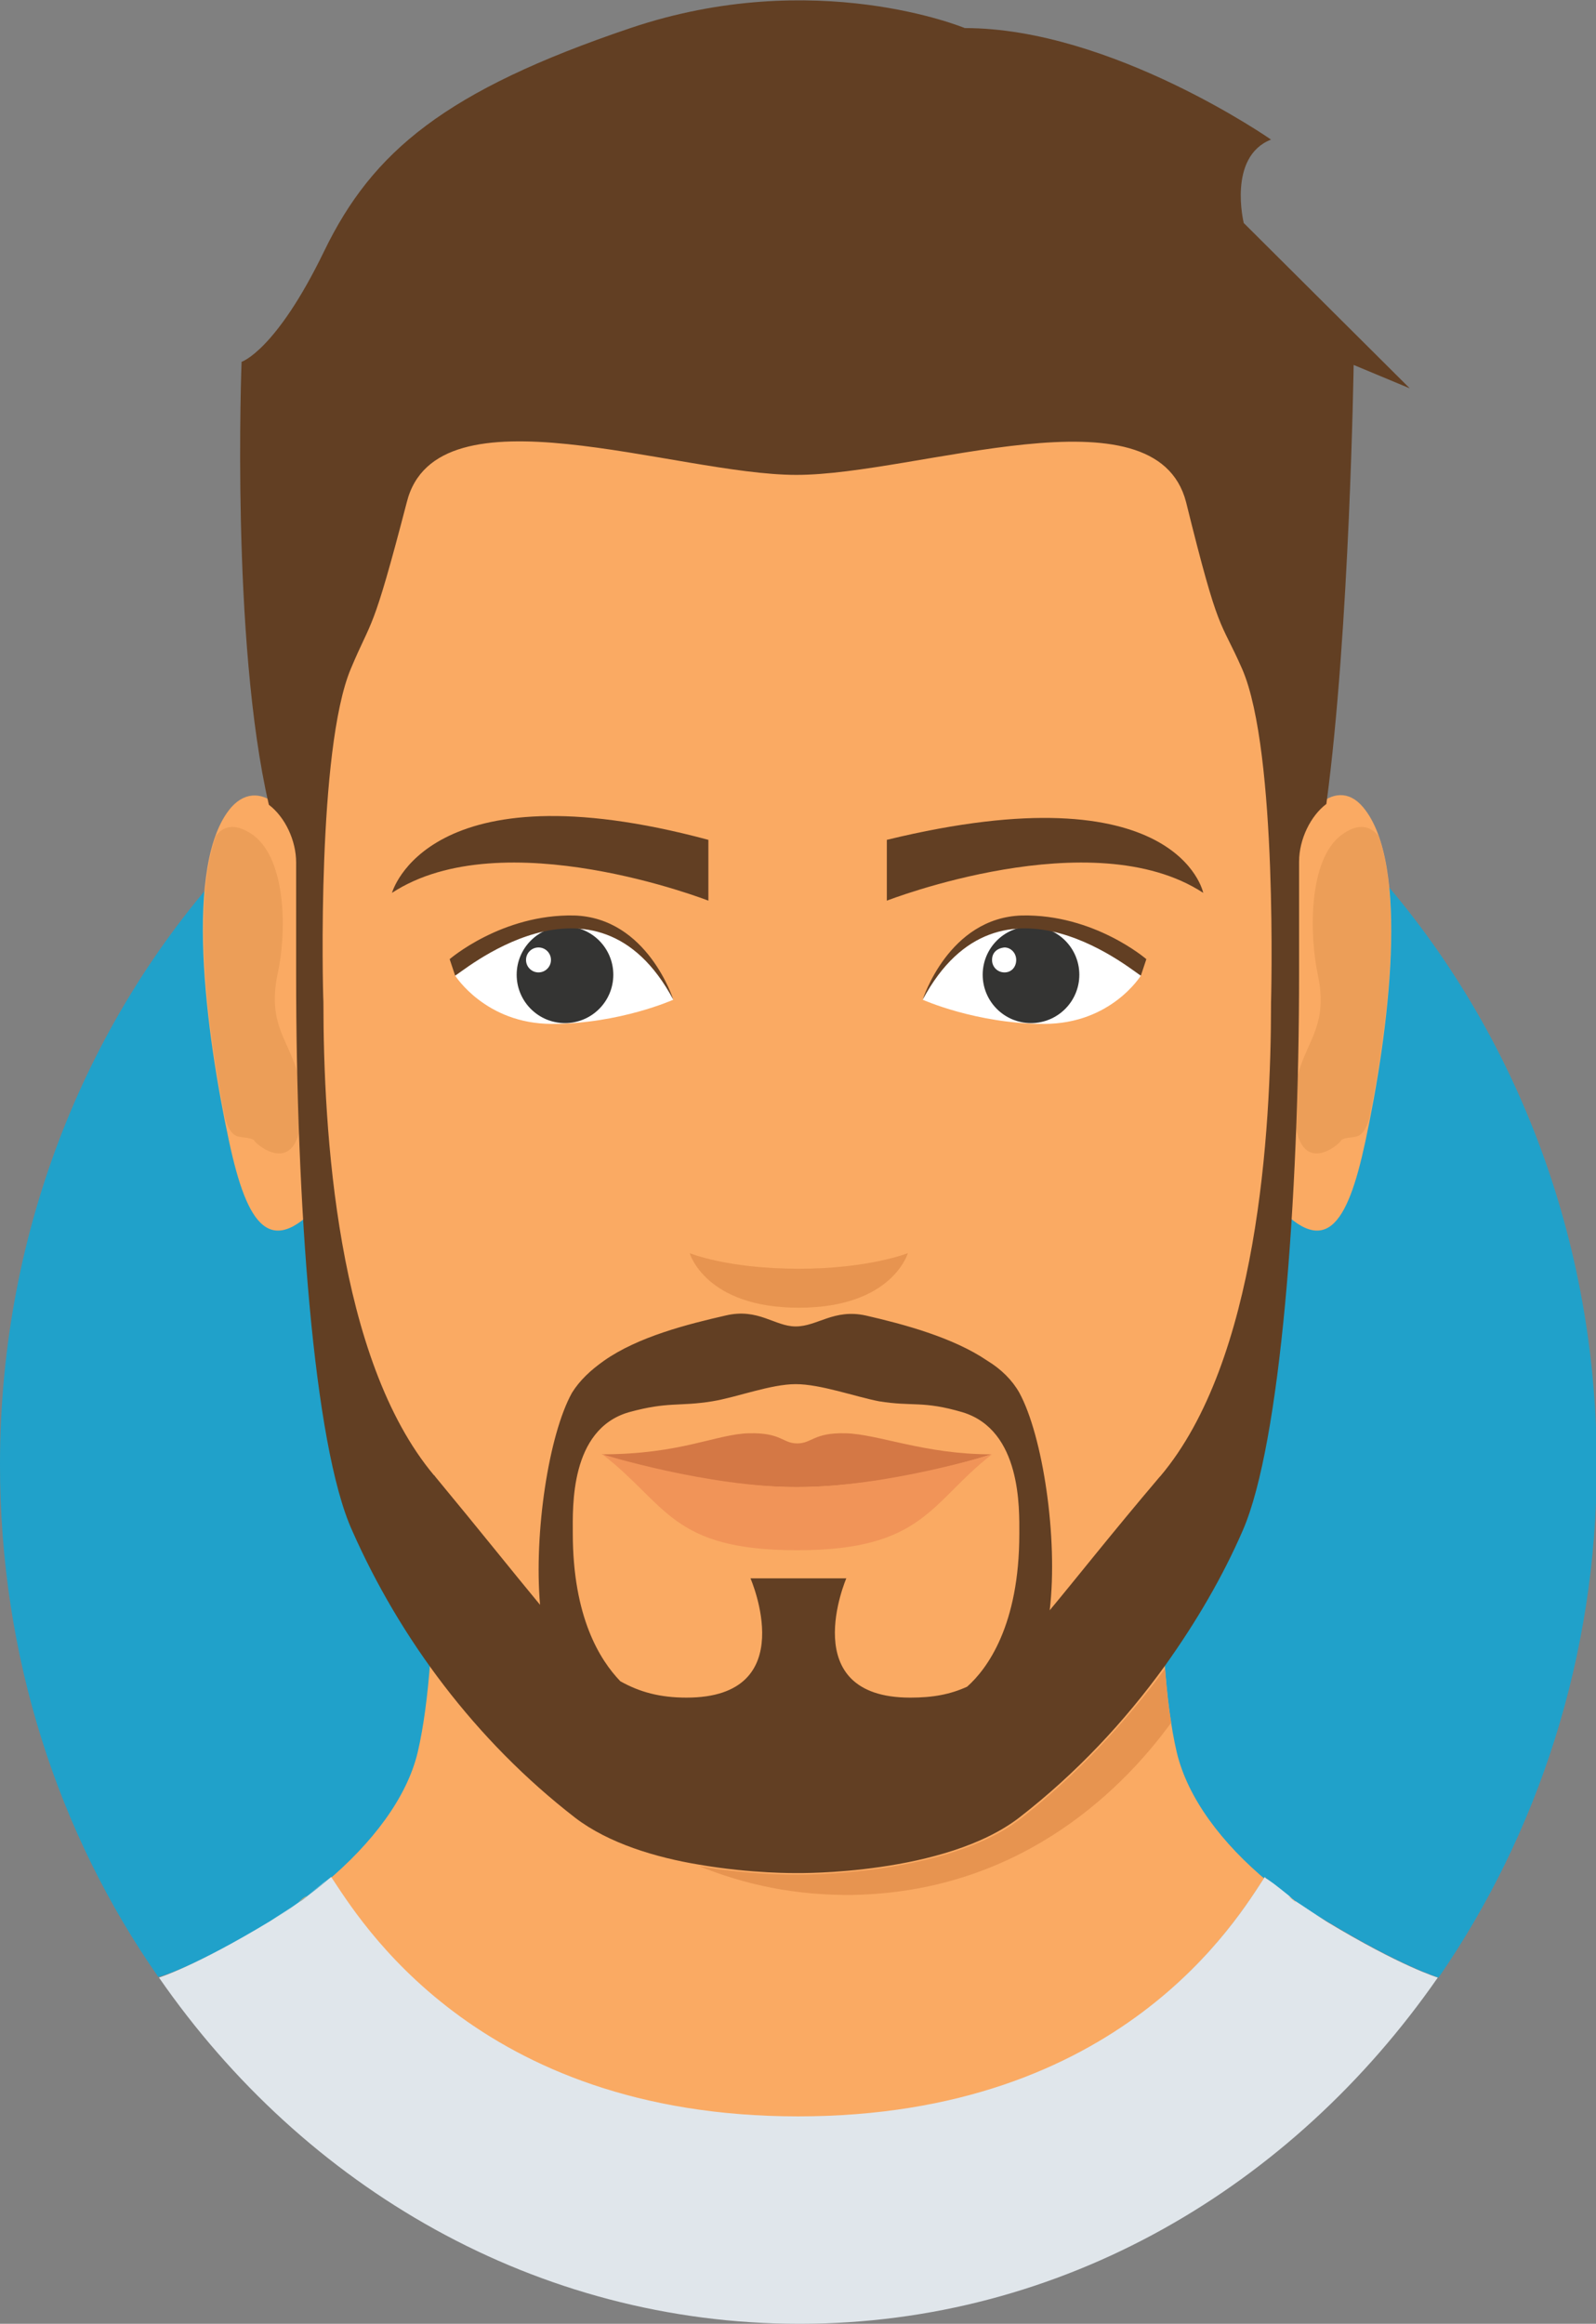
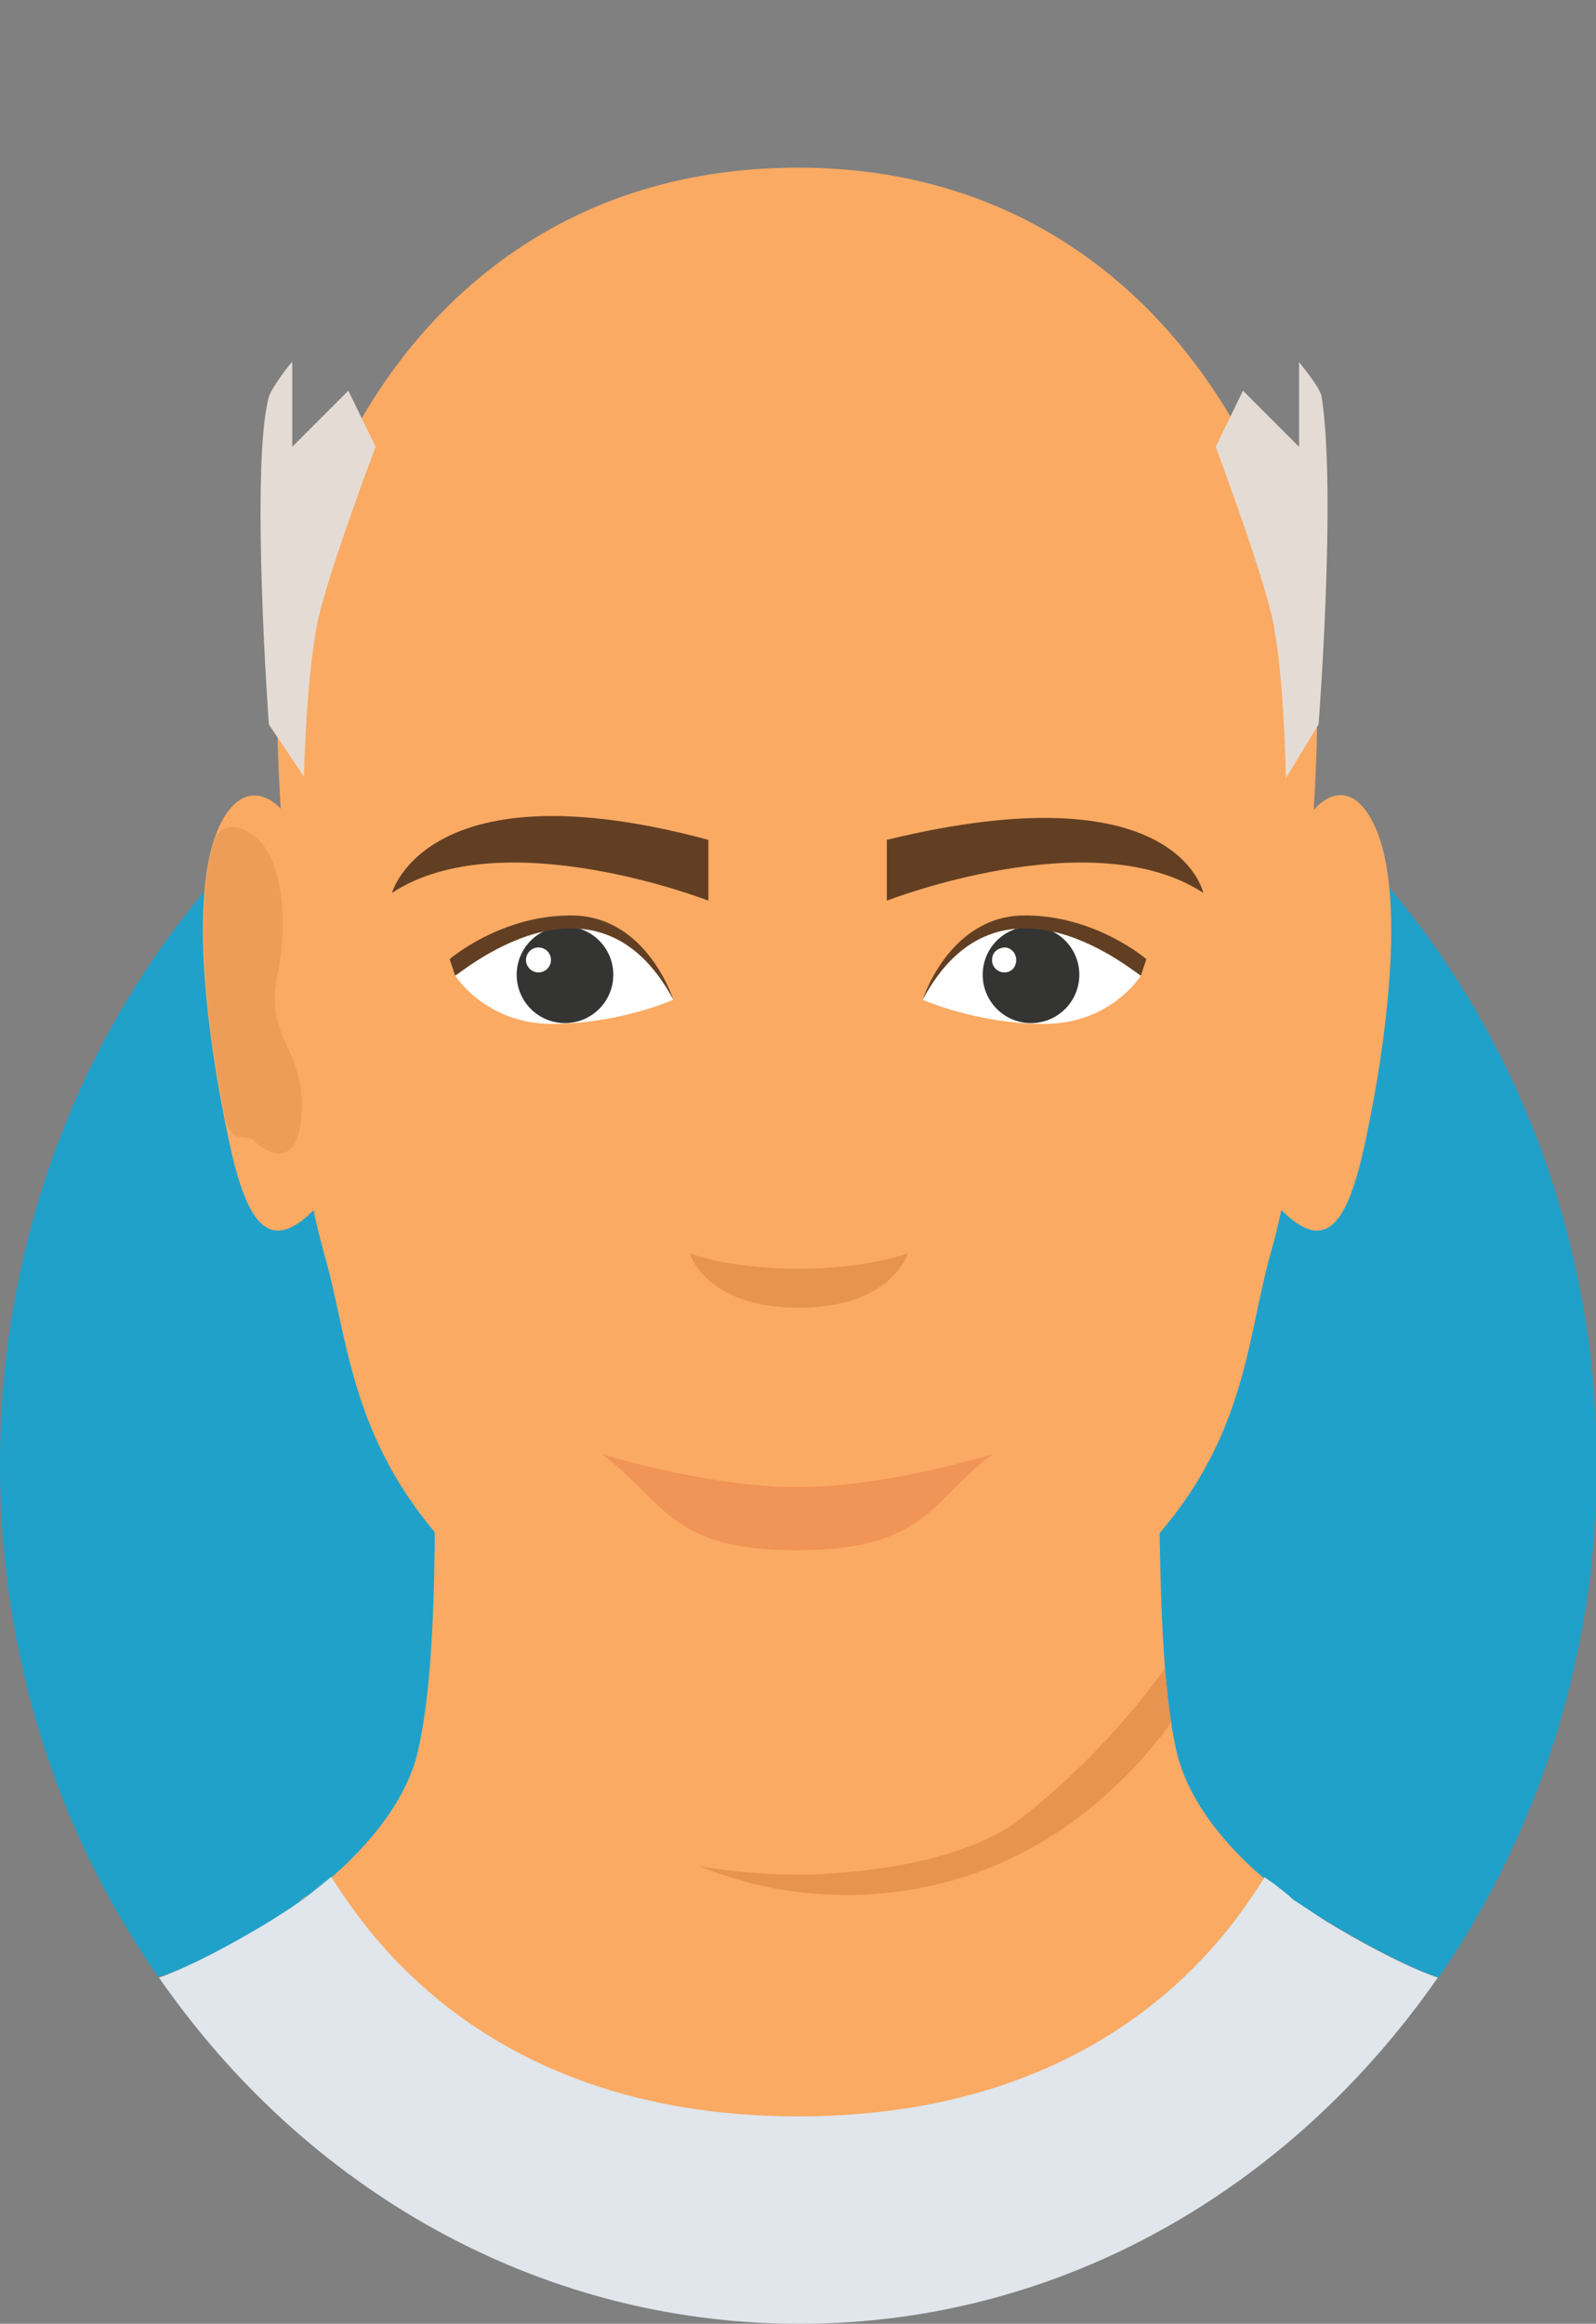
<svg xmlns="http://www.w3.org/2000/svg" version="1.1" id="Layer_1" x="0px" y="0px" viewBox="0 0 204.8 298" style="enable-background:new 0 0 204.8 298;" xml:space="preserve">
  <rect x="0" y="0" width="204.8" height="298" fill="#808080" stroke="none" />
  <style type="text/css">
	.st0{fill:#20A1CA;}
	.st1{fill:#FAAA63;}
	.st2{fill:#E0E6EB;}
	.st3{fill:#EC9E58;}
	.st4{fill:#E79450;}
	.st5{fill:#FFFFFF;}
	.st6{fill:#343433;}
	.st7{fill:#623F23;}
	.st8{fill:#D47845;}
	.st9{fill:#F19458;}
	.st10{fill:#E4DCD4;}
</style>
  <g>
    <g>
-       <path class="st0" d="M34.5,246.5c2.9-1.7,5.6-3.7,8-5.8c3.5,5.4,18.6,30.7,59.9,30.7c41.4,0,56.4-25.5,59.9-30.7    c2.5,2.1,5.1,4.1,8,5.7c9.6,5.8,14.3,7.2,14.3,7.2l0,0c12.7-18.4,20.3-41.2,20.3-65.7c0-60.8-45.9-110.2-102.4-110.2    S0,127,0,187.8c0,24.7,7.5,47.4,20.3,65.7l0,0C20.3,253.6,24.9,252.3,34.5,246.5z" />
+       <path class="st0" d="M34.5,246.5c2.9-1.7,5.6-3.7,8-5.8c3.5,5.4,18.6,30.7,59.9,30.7c41.4,0,56.4-25.5,59.9-30.7    c2.5,2.1,5.1,4.1,8,5.7c9.6,5.8,14.3,7.2,14.3,7.2c12.7-18.4,20.3-41.2,20.3-65.7c0-60.8-45.9-110.2-102.4-110.2    S0,127,0,187.8c0,24.7,7.5,47.4,20.3,65.7l0,0C20.3,253.6,24.9,252.3,34.5,246.5z" />
      <path class="st1" d="M102.4,21.5c-46.4,0-66.8,41.3-66.8,71.5c0,9.8,2.5,39.2,2.5,39.2c0,9.8,0.8,18.8,3.5,28.6    c3,10.3,3.2,22.6,14.2,35.7c-0.1,12.3-0.7,21.8-2.2,28.2c-1.4,5.9-5.9,11.7-11.7,16.6c0.1-0.1,0.4-0.3,0.5-0.4    c3.5,5.4,18.6,30.7,59.9,30.7c41.4,0,56.4-25.5,59.9-30.7c0.1,0.1,0.4,0.2,0.5,0.4c-5.9-4.9-10.3-10.7-11.7-16.6    c-1.5-6.4-2-15.8-2.2-28.1c11.1-12.9,11.3-25.3,14.2-35.7c2.8-9.8,3.5-18.7,3.5-28.6c0,0,2.5-29.4,2.5-39.2    C169.2,64.2,148.9,21.5,102.4,21.5z" />
      <path class="st2" d="M184.5,253.6c0,0-4.7-1.4-14.3-7.2c-1.3-0.8-2.6-1.7-3.8-2.5c-0.4-0.2-0.7-0.5-1-0.8c-0.9-0.7-1.7-1.4-2.6-2    c-0.1-0.1-0.4-0.2-0.5-0.4c-3.5,5.3-18.4,30.7-59.9,30.7c-41.4,0-56.4-25.5-59.9-30.7c-0.1,0.1-0.4,0.3-0.5,0.4    c-0.8,0.7-1.7,1.4-2.5,2c-0.4,0.3-0.7,0.6-1.1,0.8c-1.2,0.9-2.5,1.7-3.8,2.5c-9.6,5.8-14.2,7.2-14.2,7.2l0,0    c18.7,27,48.5,44.4,82.2,44.4S165.8,280.5,184.5,253.6L184.5,253.6z" />
      <g>
        <g id="Head_1_">
          <g id="Ears_1_">
            <g id="XMLID_27_">
              <path id="XMLID_29_" class="st1" d="M166.1,110.7c0-5.7,5.1-11.6,8.8-7.2c6.1,7.2,3.3,28.9,0.3,42.9        c-2.3,10.7-5.2,15.5-12.2,7.2c2.4-9.8,3-11.6,3-21.5C166.1,116.7,166.1,116.6,166.1,110.7z" />
-               <path id="XMLID_28_" class="st3" d="M166.1,142.9c-0.5-8.7,4.8-9.5,3-17.9c-1.1-5.3-1.2-14.7,3-17.9c2.3-1.7,3.8-1.1,4.8,0.1        c3,8.5,1.2,24.4-1.2,36.3c-1,3.2-2.2,1.9-3.6,2.7C172.2,146.5,166.6,151.5,166.1,142.9z" />
            </g>
            <g id="XMLID_24_">
              <path id="XMLID_26_" class="st1" d="M38.7,110.7c0-5.7-5.1-11.5-9-7.2c-6.2,7.1-3.3,28.9-0.3,42.9c2.3,10.7,5.3,15.5,12.3,7.2        c-2.5-9.8-3-11.6-3-21.5C38.7,116.7,38.7,116.6,38.7,110.7z" />
              <path id="XMLID_25_" class="st3" d="M38.7,142.9c0.5-8.7-4.8-9.5-3.1-17.9c1.2-5.3,1.2-14.7-3.1-17.9        c-2.4-1.7-3.9-1.1-4.8,0.1c-3,8.5-1.2,24.4,1.2,36.3c1,3.2,2.2,1.9,3.7,2.7C32.5,146.5,38.2,151.5,38.7,142.9z" />
            </g>
          </g>
          <g id="Face_1_">
            <path id="XMLID_23_" class="st4" d="M116.5,160.7c0,0-2,7-14,7s-14-7-14-7s4.8,2,14,2C111.5,162.7,116.5,160.7,116.5,160.7z" />
            <g id="XMLID_10_">
              <g id="XMLID_18_">
                <path id="XMLID_22_" class="st5" d="M146.4,125.1c0,0-5.6-6.2-15.6-6.2c-8.8,0-12.4,9.3-12.4,9.3s6.9,3.1,15.6,3.1         C142.6,131.3,146.4,125.1,146.4,125.1z" />
                <circle id="XMLID_21_" class="st6" cx="132.3" cy="125" r="6.2" />
                <path id="XMLID_20_" class="st7" d="M146.4,125.1c-0.2,0.2-18-15.6-28,3.1c0,0,3.3-10.5,12.7-10.8c9.3-0.2,16,5.6,16,5.6         L146.4,125.1z" />
                <path id="XMLID_19_" class="st5" d="M127.3,123.1c0,0.9,0.7,1.6,1.6,1.6c0.9,0,1.5-0.7,1.5-1.6c0-0.9-0.7-1.6-1.5-1.6         C127.9,121.6,127.3,122.2,127.3,123.1z" />
              </g>
              <path id="XMLID_17_" class="st7" d="M154.4,114.5c-14.2-9.3-40.6,1-40.6,1v-7.8C151.2,98.6,154.4,114.5,154.4,114.5z" />
              <path id="XMLID_16_" class="st7" d="M50.3,114.5c14.2-9.3,40.6,1,40.6,1v-7.8C54.8,98,50.3,114.5,50.3,114.5z" />
              <g id="XMLID_11_">
                <path id="XMLID_15_" class="st5" d="M58.4,125.1c0,0,5.6-6.2,15.6-6.2c8.8,0,12.4,9.3,12.4,9.3s-6.9,3.1-15.6,3.1         C62.3,131.3,58.4,125.1,58.4,125.1z" />
                <circle id="XMLID_14_" class="st6" cx="72.5" cy="125" r="6.2" />
                <path id="XMLID_13_" class="st7" d="M58.4,125.1c0.2,0.2,18-15.6,28,3.1c0,0-3.3-10.5-12.7-10.8c-9.3-0.2-16,5.6-16,5.6         L58.4,125.1z" />
                <ellipse id="XMLID_12_" class="st5" cx="69.1" cy="123.1" rx="1.6" ry="1.6" />
              </g>
            </g>
            <g id="XMLID_7_">
-               <path id="XMLID_9_" class="st8" d="M96.1,183.8c4.2-0.1,4.3,1.3,6.2,1.3s2.1-1.4,6.2-1.3c4.2,0.1,10.1,2.7,18.7,2.7        c0,0-12.5,4.2-25,4.2l0,0c-12.5,0-25-4.2-25-4.2C87.4,186.5,91.9,183.9,96.1,183.8z" />
              <path id="XMLID_8_" class="st9" d="M102.3,198.8c-16.2,0-16.7-5.9-25-12.3c0,0,13.5,4.2,25,4.2s25-4.2,25-4.2        C119.4,192.6,118.6,198.8,102.3,198.8L102.3,198.8L102.3,198.8C102.4,198.8,102.3,198.8,102.3,198.8L102.3,198.8z" />
            </g>
          </g>
        </g>
        <g>
-           <path class="st1" d="M165.3,243.2c0.4,0.3,0.7,0.5,1,0.8C166.1,243.7,165.7,243.4,165.3,243.2z" />
          <path class="st1" d="M38.3,243.9c0.4-0.3,0.7-0.6,1.1-0.8C39.1,243.4,38.7,243.7,38.3,243.9z" />
          <path class="st2" d="M34.5,246.5c1.3-0.8,2.6-1.7,3.8-2.5C37.1,244.8,35.8,245.6,34.5,246.5z" />
          <path class="st2" d="M39.4,243.1c0.9-0.7,1.7-1.3,2.5-2C41.2,241.8,40.3,242.4,39.4,243.1z" />
          <path class="st2" d="M162.7,241.1c0.9,0.7,1.7,1.4,2.6,2C164.5,242.4,163.6,241.8,162.7,241.1z" />
          <path class="st2" d="M166.4,243.9c1.2,0.9,2.5,1.7,3.8,2.5C169,245.6,167.7,244.8,166.4,243.9z" />
        </g>
        <g id="Shaddow_1_">
          <path id="XMLID_2_" class="st10" d="M169.6,50.9c1.9,12.4-0.4,42-0.4,42l-4.2,6.9c0,0-0.2-14.3-1.9-21.2S156,57.3,156,57.3      l3.5-7.2l7.2,7.2V46.4C166.6,46.4,169.4,49.6,169.6,50.9z" />
          <path id="XMLID_1_" class="st10" d="M34.5,50.9c-2.4,8.9,0,42,0,42l4.5,6.7c0,0,0.3-14,2-20.9c1.7-6.9,7.2-21.4,7.2-21.4      l-3.5-7.2l-7.2,7.2V46.4C37.4,46.4,34.9,49.6,34.5,50.9z" />
        </g>
        <g>
          <path class="st4" d="M131,233.2c-9.5,7.4-28.6,7.2-28.6,7.2s-5.9,0.1-12.7-1.1c5.9,2.4,12.4,3.8,19.8,3.7      c20.6-0.4,33.8-12.5,40.8-22.1c-0.4-2.1-0.6-4.4-0.8-6.9C144.4,220.9,138.2,227.6,131,233.2z" />
-           <path class="st7" d="M159.6,28.6c0,0-2.1-8.5,3.5-10.7c0,0-20.5-14.3-39.3-14.3c0,0-19.2-8-42.9,0c-23.7,8-33.1,15.8-39.3,28.6      C35.4,45,31,46.4,31,46.4s-1.4,35.7,3.5,56.8c2.1,1.6,3.5,4.6,3.5,7.4V125l0,0c0,29.1,2.2,60.3,7.2,71.3      c6.1,13.8,15.8,26.9,28.6,36.8c4.3,3.3,10.4,5.1,15.8,6c6.9,1.2,12.7,1.1,12.7,1.1s19,0.3,28.6-7.2c7.2-5.6,13.4-12.2,18.6-19.4      c4-5.6,7.4-11.4,10-17.4c4.8-11.1,7.2-42.2,7.2-71.5l0,0v-14.2c0-2.9,1.5-5.9,3.5-7.4c3-22.3,3.5-56.3,3.5-56.3l7.2,3      L159.6,28.6z M130.8,196.7L130.8,196.7c0,11.7-4.1,17.3-6.7,19.6c-2.2,1-4.4,1.4-7.3,1.4c-14.8,0-8.2-15.3-8.2-15.3H96.3      c0,0,6.7,15.3-8.2,15.3c-3.4,0-6-0.7-8.5-2.1c-2.6-2.7-6.1-8.2-6.1-19l0,0c0-3.3-0.4-13.3,7.2-15.5c5.1-1.4,6.4-0.7,10.7-1.4      c3.1-0.5,7.5-2.2,10.7-2.2l0,0c3.2,0,7.6,1.6,10.7,2.2c4.3,0.7,5.6-0.1,10.7,1.4C131.1,183.4,130.8,193.5,130.8,196.7z       M163.1,128.6c0,16.5-1.7,45.9-14.2,60.7l-0.1,0.1c-6.2,7.3-10.6,12.9-14.1,17.1c1.1-9.3-0.9-22.4-3.9-27.9      c-0.9-1.6-2.3-3-4.1-4.1c-4.4-3-10.8-4.7-15.6-5.8c-4.1-0.9-6.2,1.4-9,1.4c0,0,0,0.1,0,0.2c0-0.1,0-0.2,0-0.2      c-2.7,0-4.8-2.4-9-1.4c-4.8,1.1-11.2,2.7-15.6,5.8c-1.7,1.2-3.1,2.5-4.1,4.1c-3,5.4-4.9,18-4.1,27.2c-3.4-4.1-7.7-9.5-13.5-16.5      c0,0,0-0.1-0.1-0.1c-12.5-14.9-14.2-44.2-14.2-60.7l0,0c-0.1-1.9-0.8-32.4,3.5-42.7c2.8-6.7,2.7-4.1,7.2-21.4      c3.8-15.2,34.5-3.5,50-3.5s46.1-11.6,50,3.5c4.3,17.4,4.3,14.8,7.2,21.4C164,96.4,163.1,128.6,163.1,128.6L163.1,128.6z" />
        </g>
      </g>
    </g>
  </g>
</svg>